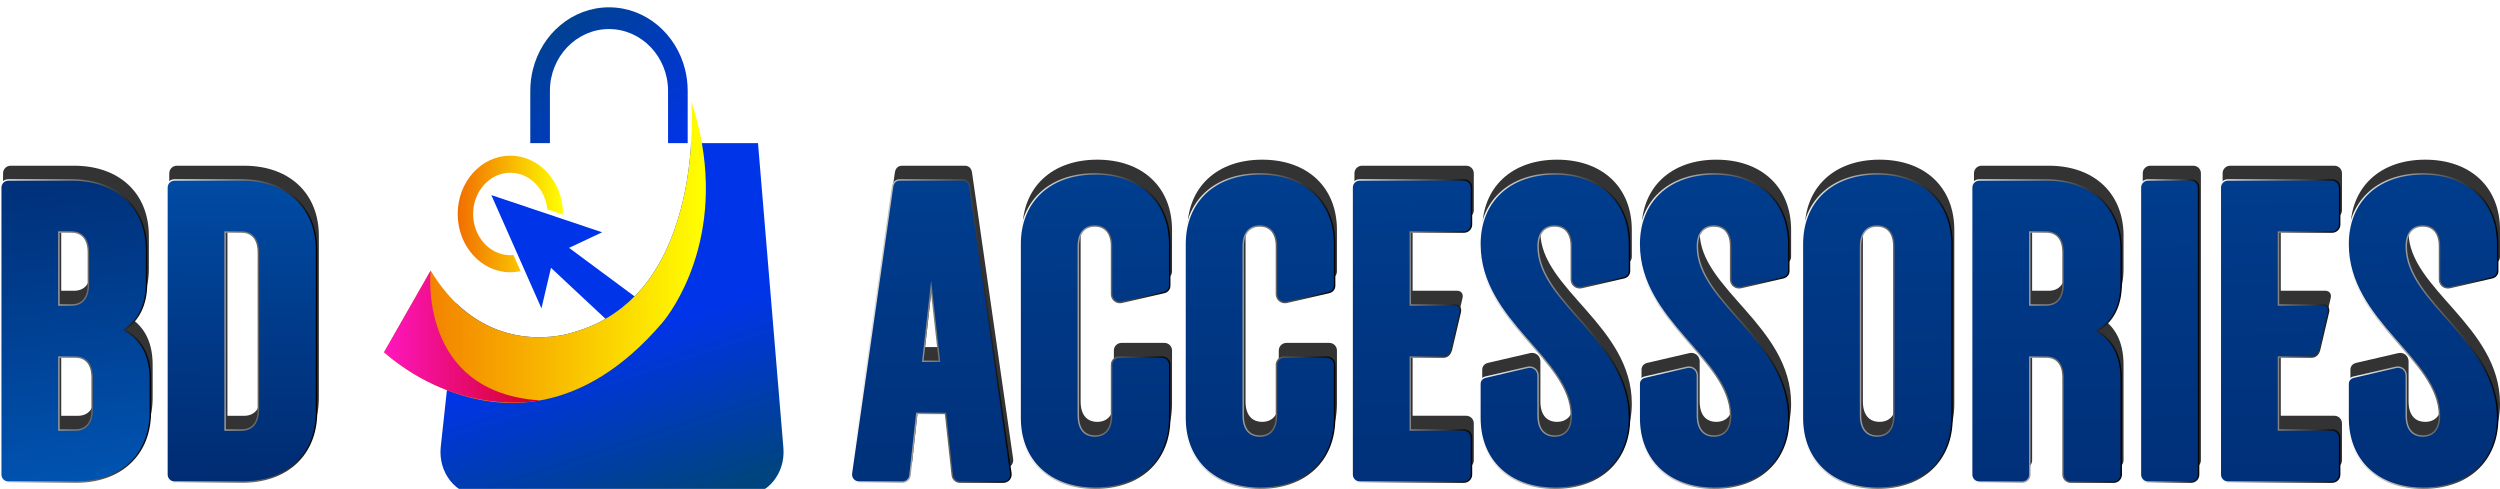
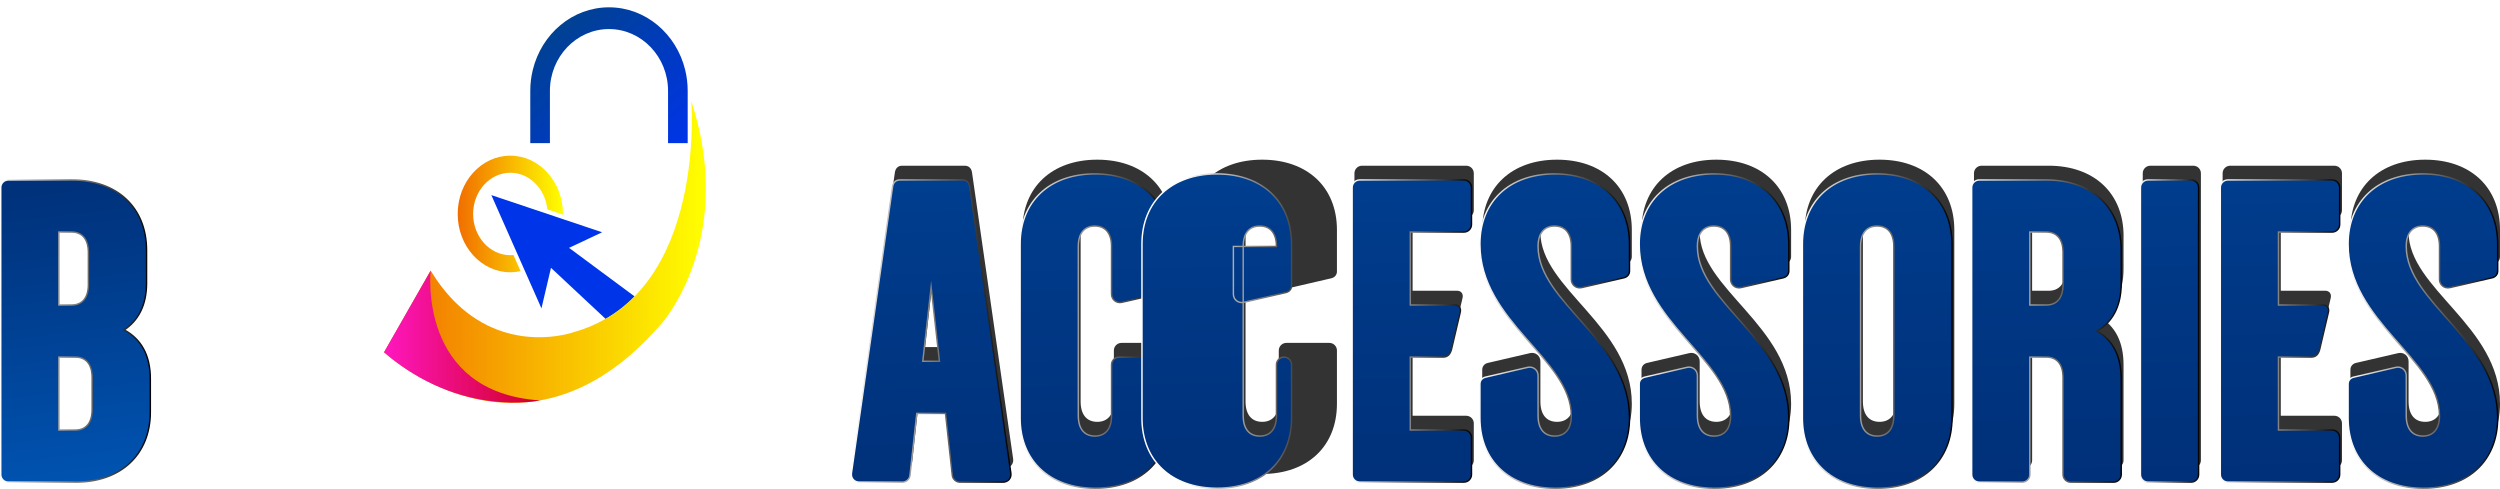
<svg xmlns="http://www.w3.org/2000/svg" xmlns:xlink="http://www.w3.org/1999/xlink" id="Layer_2" data-name="Layer 2" viewBox="0 0 1708.66 334.17">
  <defs>
    <style> .cls-1 { fill: url(#linear-gradient); } .cls-1, .cls-2, .cls-3, .cls-4, .cls-5, .cls-6, .cls-7 { stroke-width: 0px; } .cls-8 { fill: url(#linear-gradient-31); stroke: url(#linear-gradient-32); } .cls-8, .cls-9, .cls-10, .cls-11, .cls-12, .cls-13, .cls-14, .cls-15, .cls-16, .cls-17, .cls-18, .cls-19, .cls-20 { stroke-miterlimit: 10; } .cls-2 { fill: url(#linear-gradient-6); } .cls-3 { fill: url(#linear-gradient-5); } .cls-9 { fill: url(#linear-gradient-9); stroke: url(#linear-gradient-10); } .cls-10 { fill: url(#linear-gradient-19); stroke: url(#linear-gradient-20); } .cls-21 { filter: url(#drop-shadow-1); } .cls-4 { fill: #333; } .cls-11 { fill: url(#linear-gradient-7); stroke: url(#linear-gradient-8); } .cls-12 { fill: url(#linear-gradient-11); stroke: url(#linear-gradient-12); } .cls-13 { fill: url(#linear-gradient-21); stroke: url(#linear-gradient-22); } .cls-5 { fill: url(#linear-gradient-2); } .cls-14 { fill: url(#linear-gradient-23); stroke: url(#linear-gradient-24); } .cls-6 { fill: url(#linear-gradient-3); } .cls-15 { fill: url(#linear-gradient-27); stroke: url(#linear-gradient-28); } .cls-16 { fill: url(#linear-gradient-29); stroke: url(#linear-gradient-30); } .cls-17 { fill: url(#linear-gradient-15); stroke: url(#linear-gradient-16); } .cls-18 { fill: url(#linear-gradient-25); stroke: url(#linear-gradient-26); } .cls-19 { fill: url(#linear-gradient-13); stroke: url(#linear-gradient-14); } .cls-7 { fill: url(#linear-gradient-4); } .cls-20 { fill: url(#linear-gradient-17); stroke: url(#linear-gradient-18); } </style>
    <filter id="drop-shadow-1" filterUnits="userSpaceOnUse">
      <feOffset dx="5" dy="5" />
      <feGaussianBlur result="blur" stdDeviation="4" />
      <feFlood flood-color="#000" flood-opacity=".5" />
      <feComposite in2="blur" operator="in" />
      <feComposite in="SourceGraphic" />
    </filter>
    <linearGradient id="linear-gradient" x1="450.62" y1="340.65" x2="413.28" y2="227.48" gradientUnits="userSpaceOnUse">
      <stop offset="0" stop-color="#00447f" />
      <stop offset="1" stop-color="#0034e9" />
    </linearGradient>
    <linearGradient id="linear-gradient-2" x1="307.84" y1="141.23" x2="379.79" y2="141.23" gradientUnits="userSpaceOnUse">
      <stop offset="0" stop-color="#f16e00" />
      <stop offset="1" stop-color="#ff0" />
    </linearGradient>
    <linearGradient id="linear-gradient-3" x1="439.59" y1="344.31" x2="402.94" y2="233.24" xlink:href="#linear-gradient" />
    <linearGradient id="linear-gradient-4" x1="352.99" y1="-1.18" x2="450.16" y2="106.79" xlink:href="#linear-gradient" />
    <linearGradient id="linear-gradient-5" x1="257.47" y1="167.27" x2="477.44" y2="167.27" xlink:href="#linear-gradient-2" />
    <linearGradient id="linear-gradient-6" x1="257.47" y1="225.06" x2="364.15" y2="225.06" gradientUnits="userSpaceOnUse">
      <stop offset="0" stop-color="#ff17c0" />
      <stop offset="1" stop-color="#d00023" />
    </linearGradient>
    <linearGradient id="linear-gradient-7" x1="67.39" y1="380.56" x2="22.19" y2="23.86" gradientUnits="userSpaceOnUse">
      <stop offset="0" stop-color="#005cbf" />
      <stop offset=".6" stop-color="#003784" />
      <stop offset=".93" stop-color="#00276a" />
    </linearGradient>
    <linearGradient id="linear-gradient-8" x1="0" y1="226.26" x2="103.24" y2="226.26" gradientUnits="userSpaceOnUse">
      <stop offset="0" stop-color="#fff" />
      <stop offset="1" stop-color="#000" />
    </linearGradient>
    <linearGradient id="linear-gradient-9" x1="166.43" y1="21.05" x2="163.98" y2="393.63" xlink:href="#linear-gradient-7" />
    <linearGradient id="linear-gradient-10" x1="113.6" x2="216.84" xlink:href="#linear-gradient-8" />
    <linearGradient id="linear-gradient-11" x1="623.2" y1="-293.87" x2="641.53" y2="564.9" xlink:href="#linear-gradient-7" />
    <linearGradient id="linear-gradient-12" x1="581.35" x2="691.43" xlink:href="#linear-gradient-8" />
    <linearGradient id="linear-gradient-13" x1="737.19" y1="-296.31" x2="755.52" y2="562.68" xlink:href="#linear-gradient-7" />
    <linearGradient id="linear-gradient-14" x1="696.72" y1="226.26" x2="799.96" y2="226.26" xlink:href="#linear-gradient-8" />
    <linearGradient id="linear-gradient-15" x1="849.85" y1="-298.71" x2="868.18" y2="560.28" xlink:href="#linear-gradient-7" />
    <linearGradient id="linear-gradient-16" x1="809.43" y1="226.26" x2="912.67" y2="226.26" xlink:href="#linear-gradient-8" />
    <linearGradient id="linear-gradient-17" x1="953.66" y1="-300.92" x2="971.99" y2="557.85" xlink:href="#linear-gradient-7" />
    <linearGradient id="linear-gradient-18" x1="923.62" x2="1006.21" xlink:href="#linear-gradient-8" />
    <linearGradient id="linear-gradient-19" x1="1051.29" y1="-303.01" x2="1069.62" y2="555.98" xlink:href="#linear-gradient-7" />
    <linearGradient id="linear-gradient-20" x1="1010.96" y1="226.26" x2="1114.2" y2="226.26" xlink:href="#linear-gradient-8" />
    <linearGradient id="linear-gradient-21" x1="1160.11" y1="-305.33" x2="1178.44" y2="553.66" xlink:href="#linear-gradient-7" />
    <linearGradient id="linear-gradient-22" x1="1119.84" y1="226.26" x2="1223.08" y2="226.26" xlink:href="#linear-gradient-8" />
    <linearGradient id="linear-gradient-23" x1="1271.6" y1="-307.71" x2="1289.93" y2="551.28" xlink:href="#linear-gradient-7" />
    <linearGradient id="linear-gradient-24" x1="1231.37" y1="226.26" x2="1334.61" y2="226.26" xlink:href="#linear-gradient-8" />
    <linearGradient id="linear-gradient-25" x1="1386.76" y1="-310.17" x2="1405.08" y2="548.61" xlink:href="#linear-gradient-7" />
    <linearGradient id="linear-gradient-26" x1="1347.03" x2="1450.28" xlink:href="#linear-gradient-8" />
    <linearGradient id="linear-gradient-27" x1="1471.3" y1="-311.97" x2="1489.62" y2="546.81" xlink:href="#linear-gradient-7" />
    <linearGradient id="linear-gradient-28" x1="1462.4" x2="1503.16" xlink:href="#linear-gradient-8" />
    <linearGradient id="linear-gradient-29" x1="1546.77" y1="-313.58" x2="1565.09" y2="545.2" xlink:href="#linear-gradient-7" />
    <linearGradient id="linear-gradient-30" x1="1516.99" x2="1599.58" xlink:href="#linear-gradient-8" />
    <linearGradient id="linear-gradient-31" x1="1644.39" y1="-315.66" x2="1662.72" y2="543.32" xlink:href="#linear-gradient-7" />
    <linearGradient id="linear-gradient-32" x1="1604.33" y1="226.26" x2="1707.57" y2="226.26" xlink:href="#linear-gradient-8" />
  </defs>
  <g id="Layer_1-2" data-name="Layer 1">
    <g class="cls-21">
-       <path class="cls-1" d="M503.7,333.67h-180.81c-16.1,0-28.58-15.59-26.65-33.3l4.21-38.73,6.45-59.34c36.59,35.37,80.08,19.77,80.08,19.77,8.09-2.26,15.37-5.36,21.93-9.13,7.5-4.31,14.07-9.51,19.8-15.35,29.01-29.52,36.83-75.24,38.66-104.76h45.7l17.36,208.36c1.45,17.43-10.93,32.47-26.73,32.47Z" />
      <path class="cls-5" d="M343.81,169.42c-14.03,0-25.44-12.64-25.44-28.18s11.41-28.18,25.44-28.18c13.07,0,23.86,10.97,25.28,25.03l10.69,3.59c0-.15,0-.29,0-.44,0-22.01-16.11-39.85-35.98-39.85s-35.98,17.84-35.98,39.85,16.11,39.85,35.98,39.85c2.4,0,4.74-.26,7-.76l-4.88-11.02c-.7.06-1.41.11-2.13.11Z" />
      <path class="cls-6" d="M428.71,197.6c-5.73,5.83-12.3,11.03-19.8,15.35l-37.34-34.9-6.51,27.71-11.56-26.13-4.75-10.74-17.95-40.55,38.46,12.91,10.4,3.49,26.87,9.02-22.62,10.63,44.81,33.21Z" />
      <path class="cls-7" d="M465.01,57.12v35.72h-13.42v-35.72c0-23.3-18.11-42.26-40.37-42.26s-40.37,18.96-40.37,42.26v35.72h-13.42v-35.72c0-4.95.59-9.75,1.71-14.33,5.99-24.61,27.03-42.79,52.08-42.79s46.1,18.18,52.08,42.79c1.11,4.58,1.71,9.38,1.71,14.33Z" />
      <path class="cls-3" d="M447.63,215.62c-54.93,64.17-110.44,60.36-147.18,46.02-26.29-10.26-42.97-25.9-42.97-25.9l31.86-55.8c5.5,9.09,11.44,16.44,17.56,22.36,36.59,35.37,80.08,19.77,80.08,19.77,8.09-2.26,15.37-5.36,21.93-9.13,7.5-4.31,14.07-9.51,19.8-15.35,29.01-29.52,36.83-75.24,38.66-104.76,1.06-17.03.13-28.66.13-28.66,3.27,9.97,5.62,19.54,7.21,28.66,13.45,76.97-27.08,122.78-27.08,122.78Z" />
      <path class="cls-2" d="M289.33,179.95s-9.14,83.27,74.82,88.72c0,0-54.41,12.21-106.68-32.92l31.86-55.8Z" />
    </g>
-     <path class="cls-4" d="M101.75,161.28v22.46c0,15.23-5.68,25.56-15.23,32.01,11.36,6.2,17.81,17.04,17.81,33.57v22.46c0,29.17-20.14,48.02-51.12,48.02H7.25c-2.84,0-5.16-2.32-5.16-5.16V118.42c0-2.84,2.32-5.16,5.16-5.16h43.37c30.98,0,51.12,18.85,51.12,48.02ZM61.99,184.78v-21.95c0-9.3-4.39-13.94-11.36-13.94h-8.78v49.83h8.78c6.97,0,11.36-4.65,11.36-13.94ZM53.21,284.18c6.97,0,11.36-4.65,11.36-13.94v-21.95c0-9.3-4.39-13.94-11.36-13.94h-11.36v49.83h11.36Z" />
-     <path class="cls-4" d="M217.93,161.28v110.5c0,29.17-20.14,48.02-51.12,48.02h-45.96c-2.84,0-5.16-2.32-5.16-5.16V118.42c0-2.84,2.32-5.16,5.16-5.16h45.96c30.98,0,51.12,18.85,51.12,48.02ZM166.81,284.18c6.97,0,11.36-4.65,11.36-13.94v-107.4c0-9.3-4.39-13.94-11.36-13.94h-11.36v135.29h11.36Z" />
    <path class="cls-11" d="M100.16,171.01v22.46c0,15.23-5.68,25.56-15.23,32.01,11.36,6.2,17.81,17.04,17.81,33.57v22.46c0,29.17-20.14,48.02-51.12,48.02H5.66c-2.84,0-5.16-2.32-5.16-5.16v-196.22c0-2.84,2.32-5.16,5.16-5.16h43.37c30.98,0,51.12,18.85,51.12,48.02ZM60.4,194.51v-21.95c0-9.3-4.39-13.94-11.36-13.94h-8.78v49.83h8.78c6.97,0,11.36-4.65,11.36-13.94ZM51.62,293.91c6.97,0,11.36-4.65,11.36-13.94v-21.95c0-9.3-4.39-13.94-11.36-13.94h-11.36v49.83h11.36Z" />
-     <path class="cls-9" d="M216.34,171.01v110.5c0,29.17-20.14,48.02-51.12,48.02h-45.96c-2.84,0-5.16-2.32-5.16-5.16v-196.22c0-2.84,2.32-5.16,5.16-5.16h45.96c30.98,0,51.12,18.85,51.12,48.02ZM165.22,293.91c6.97,0,11.36-4.65,11.36-13.94v-107.4c0-9.3-4.39-13.94-11.36-13.94h-11.36v135.29h11.36Z" />
    <path class="cls-4" d="M611.64,117.65c.52-2.84,2.32-4.39,4.91-4.39h42.86c2.58,0,4.39,1.55,4.9,4.39l28.14,195.96c.52,3.61-2.07,6.2-5.42,6.2h-29.43c-2.58,0-4.9-2.07-5.16-4.65l-4.65-42.34h-19.62l-4.65,42.34c-.26,2.58-2.58,4.65-5.16,4.65h-29.43c-3.36,0-5.94-2.58-5.42-6.2l28.14-195.96ZM643.66,237.19l-5.68-50.6-5.68,50.6h11.36Z" />
    <path class="cls-4" d="M761.29,158.7c0-9.29-4.39-13.94-11.36-13.94s-11.36,4.65-11.36,13.94v115.67c0,9.3,4.39,13.94,11.36,13.94s11.36-4.65,11.36-13.94v-34.85c0-2.84,2.32-5.16,5.16-5.16h29.43c2.84,0,5.16,2.32,5.16,5.16v36.4c0,29.17-20.14,48.02-51.12,48.02s-51.12-18.85-51.12-48.02v-118.77c0-29.17,20.14-48.02,51.12-48.02s51.12,18.85,51.12,48.02v28.4c0,2.32-1.55,4.13-3.87,4.65l-28.92,6.71c-3.61.77-6.97-1.81-6.97-5.68v-32.53Z" />
    <path class="cls-4" d="M874,158.7c0-9.29-4.39-13.94-11.36-13.94s-11.36,4.65-11.36,13.94v115.67c0,9.3,4.39,13.94,11.36,13.94s11.36-4.65,11.36-13.94v-34.85c0-2.84,2.32-5.16,5.16-5.16h29.43c2.84,0,5.16,2.32,5.16,5.16v36.4c0,29.17-20.14,48.02-51.12,48.02s-51.12-18.85-51.12-48.02v-118.77c0-29.17,20.14-48.02,51.12-48.02s51.12,18.85,51.12,48.02v28.4c0,2.32-1.55,4.13-3.87,4.65l-28.92,6.71c-3.61.77-6.97-1.81-6.97-5.68v-32.53Z" />
    <path class="cls-4" d="M925.71,314.64V118.42c0-2.84,2.32-5.16,5.16-5.16h71.26c2.84,0,5.16,2.32,5.16,5.16v25.3c0,2.84-2.32,5.16-5.16,5.16h-36.66v49.83h30.47c2.84,0,4.39,2.32,3.61,5.16l-5.94,25.3c-.78,2.84-2.33,5.16-5.68,5.16h-22.46v49.83h36.66c2.84,0,5.16,2.32,5.16,5.16v25.3c0,2.84-2.32,5.16-5.16,5.16h-71.26c-2.84,0-5.16-2.32-5.16-5.16h0Z" />
    <path class="cls-4" d="M1064.17,288.31c6.97,0,11.36-4.65,11.36-13.94,0-38.73-62.48-64.03-62.48-117.22,0-29.17,20.14-48.02,51.12-48.02s51.12,18.85,51.12,48.02v18.33c0,2.32-1.55,4.13-3.87,4.65l-28.92,6.71c-3.61.77-6.97-1.81-6.97-5.68v-22.46c0-9.3-4.39-13.94-11.36-13.94s-11.36,4.65-11.36,13.94c0,38.73,62.48,64.03,62.48,117.22,0,29.17-20.14,48.02-51.12,48.02s-51.12-18.85-51.12-48.02v-23.24c0-2.32,1.55-4.13,3.87-4.65l28.92-6.71c3.61-.77,6.97,1.81,6.97,5.68v27.37c0,9.3,4.39,13.94,11.36,13.94Z" />
    <path class="cls-4" d="M1173.04,288.31c6.97,0,11.36-4.65,11.36-13.94,0-38.73-62.48-64.03-62.48-117.22,0-29.17,20.14-48.02,51.12-48.02s51.12,18.85,51.12,48.02v18.33c0,2.32-1.55,4.13-3.87,4.65l-28.92,6.71c-3.61.77-6.97-1.81-6.97-5.68v-22.46c0-9.3-4.39-13.94-11.36-13.94s-11.36,4.65-11.36,13.94c0,38.73,62.48,64.03,62.48,117.22,0,29.17-20.14,48.02-51.12,48.02s-51.12-18.85-51.12-48.02v-23.24c0-2.32,1.55-4.13,3.87-4.65l28.92-6.71c3.61-.77,6.97,1.81,6.97,5.68v27.37c0,9.3,4.39,13.94,11.36,13.94Z" />
    <path class="cls-4" d="M1284.58,109.13c30.98,0,51.12,18.85,51.12,48.02v118.77c0,29.17-20.14,48.02-51.12,48.02s-51.12-18.85-51.12-48.02v-118.77c0-29.17,20.14-48.02,51.12-48.02ZM1284.58,288.31c6.97,0,11.36-4.65,11.36-13.94v-115.67c0-9.3-4.39-13.94-11.36-13.94s-11.36,4.65-11.36,13.94v115.67c0,9.3,4.39,13.94,11.36,13.94Z" />
    <path class="cls-4" d="M1451.36,161.28v22.46c0,16.01-5.94,26.59-16.52,32.79,10.59,6.2,16.52,16.78,16.52,32.79v65.32c0,2.84-2.32,5.16-5.16,5.16h-29.43c-2.84,0-5.16-2.32-5.16-5.16v-66.35c0-9.3-4.39-13.94-11.36-13.94h-11.36v80.3c0,2.84-2.32,5.16-5.16,5.16h-29.43c-2.84,0-5.16-2.32-5.16-5.16V118.42c0-2.84,2.32-5.16,5.16-5.16h45.96c30.98,0,51.12,18.85,51.12,48.02h0ZM1411.6,184.78v-21.95c0-9.3-4.39-13.94-11.36-13.94h-11.36v49.83h11.36c6.97,0,11.36-4.65,11.36-13.94Z" />
    <path class="cls-4" d="M1464.49,118.42c0-2.84,2.32-5.16,5.16-5.16h29.43c2.84,0,5.16,2.32,5.16,5.16v196.22c0,2.84-2.32,5.16-5.16,5.16h-29.43c-2.84,0-5.16-2.32-5.16-5.16V118.42Z" />
    <path class="cls-4" d="M1519.08,314.64V118.42c0-2.84,2.32-5.16,5.16-5.16h71.26c2.84,0,5.16,2.32,5.16,5.16v25.3c0,2.84-2.32,5.16-5.16,5.16h-36.66v49.83h30.47c2.84,0,4.39,2.32,3.61,5.16l-5.94,25.3c-.77,2.84-2.32,5.16-5.68,5.16h-22.46v49.83h36.66c2.84,0,5.16,2.32,5.16,5.16v25.3c0,2.84-2.32,5.16-5.16,5.16h-71.26c-2.84,0-5.16-2.32-5.16-5.16h0Z" />
    <path class="cls-4" d="M1657.54,288.31c6.97,0,11.36-4.65,11.36-13.94,0-38.73-62.48-64.03-62.48-117.22,0-29.17,20.14-48.02,51.12-48.02s51.12,18.85,51.12,48.02v18.33c0,2.32-1.55,4.13-3.87,4.65l-28.92,6.71c-3.61.77-6.97-1.81-6.97-5.68v-22.46c0-9.3-4.39-13.94-11.36-13.94s-11.36,4.65-11.36,13.94c0,38.73,62.48,64.03,62.48,117.22,0,29.17-20.14,48.02-51.12,48.02s-51.12-18.85-51.12-48.02v-23.24c0-2.32,1.55-4.13,3.87-4.65l28.92-6.71c3.61-.77,6.97,1.81,6.97,5.68v27.37c0,9.3,4.39,13.94,11.36,13.94Z" />
    <path class="cls-12" d="M610.06,127.38c.52-2.84,2.32-4.39,4.91-4.39h42.86c2.58,0,4.39,1.55,4.9,4.39l28.14,195.96c.52,3.61-2.07,6.2-5.42,6.2h-29.43c-2.58,0-4.9-2.07-5.16-4.65l-4.65-42.34h-19.62l-4.65,42.34c-.26,2.58-2.58,4.65-5.16,4.65h-29.43c-3.36,0-5.94-2.58-5.42-6.2l28.14-195.96ZM642.07,246.92l-5.68-50.6-5.68,50.6h11.36Z" />
    <path class="cls-19" d="M759.7,168.43c0-9.29-4.39-13.94-11.36-13.94s-11.36,4.65-11.36,13.94v115.67c0,9.3,4.39,13.94,11.36,13.94s11.36-4.65,11.36-13.94v-34.85c0-2.84,2.32-5.16,5.16-5.16h29.43c2.84,0,5.16,2.32,5.16,5.16v36.4c0,29.17-20.14,48.02-51.12,48.02s-51.12-18.85-51.12-48.02v-118.77c0-29.17,20.14-48.02,51.12-48.02s51.12,18.85,51.12,48.02v28.4c0,2.32-1.55,4.13-3.87,4.65l-28.92,6.71c-3.61.77-6.97-1.81-6.97-5.68v-32.53Z" />
-     <path class="cls-17" d="M872.41,168.43c0-9.29-4.39-13.94-11.36-13.94s-11.36,4.65-11.36,13.94v115.67c0,9.3,4.39,13.94,11.36,13.94s11.36-4.65,11.36-13.94v-34.85c0-2.84,2.32-5.16,5.16-5.16h29.43c2.84,0,5.16,2.32,5.16,5.16v36.4c0,29.17-20.14,48.02-51.12,48.02s-51.12-18.85-51.12-48.02v-118.77c0-29.17,20.14-48.02,51.12-48.02s51.12,18.85,51.12,48.02v28.4c0,2.32-1.55,4.13-3.87,4.65l-28.92,6.71c-3.61.77-6.97-1.81-6.97-5.68v-32.53Z" />
+     <path class="cls-17" d="M872.41,168.43c0-9.29-4.39-13.94-11.36-13.94s-11.36,4.65-11.36,13.94v115.67c0,9.3,4.39,13.94,11.36,13.94s11.36-4.65,11.36-13.94v-34.85c0-2.84,2.32-5.16,5.16-5.16c2.84,0,5.16,2.32,5.16,5.16v36.4c0,29.17-20.14,48.02-51.12,48.02s-51.12-18.85-51.12-48.02v-118.77c0-29.17,20.14-48.02,51.12-48.02s51.12,18.85,51.12,48.02v28.4c0,2.32-1.55,4.13-3.87,4.65l-28.92,6.71c-3.61.77-6.97-1.81-6.97-5.68v-32.53Z" />
    <path class="cls-20" d="M924.12,324.37v-196.22c0-2.84,2.32-5.16,5.16-5.16h71.26c2.84,0,5.16,2.32,5.16,5.16v25.3c0,2.84-2.32,5.16-5.16,5.16h-36.66v49.83h30.47c2.84,0,4.39,2.32,3.61,5.16l-5.94,25.3c-.78,2.84-2.33,5.16-5.68,5.16h-22.46v49.83h36.66c2.84,0,5.16,2.32,5.16,5.16v25.3c0,2.84-2.32,5.16-5.16,5.16h-71.26c-2.84,0-5.16-2.32-5.16-5.16h0Z" />
    <path class="cls-10" d="M1062.58,298.04c6.97,0,11.36-4.65,11.36-13.94,0-38.73-62.48-64.03-62.48-117.22,0-29.17,20.14-48.02,51.12-48.02s51.12,18.85,51.12,48.02v18.33c0,2.32-1.55,4.13-3.87,4.65l-28.92,6.71c-3.61.77-6.97-1.81-6.97-5.68v-22.46c0-9.3-4.39-13.94-11.36-13.94s-11.36,4.65-11.36,13.94c0,38.73,62.48,64.03,62.48,117.22,0,29.17-20.14,48.02-51.12,48.02s-51.12-18.85-51.12-48.02v-23.24c0-2.32,1.55-4.13,3.87-4.65l28.92-6.71c3.61-.77,6.97,1.81,6.97,5.68v27.37c0,9.3,4.39,13.94,11.36,13.94Z" />
    <path class="cls-13" d="M1171.46,298.04c6.97,0,11.36-4.65,11.36-13.94,0-38.73-62.48-64.03-62.48-117.22,0-29.17,20.14-48.02,51.12-48.02s51.12,18.85,51.12,48.02v18.33c0,2.32-1.55,4.13-3.87,4.65l-28.92,6.71c-3.61.77-6.97-1.81-6.97-5.68v-22.46c0-9.3-4.39-13.94-11.36-13.94s-11.36,4.65-11.36,13.94c0,38.73,62.48,64.03,62.48,117.22,0,29.17-20.14,48.02-51.12,48.02s-51.12-18.85-51.12-48.02v-23.24c0-2.32,1.55-4.13,3.87-4.65l28.92-6.71c3.61-.77,6.97,1.81,6.97,5.68v27.37c0,9.3,4.39,13.94,11.36,13.94Z" />
    <path class="cls-14" d="M1282.99,118.86c30.98,0,51.12,18.85,51.12,48.02v118.77c0,29.17-20.14,48.02-51.12,48.02s-51.12-18.85-51.12-48.02v-118.77c0-29.17,20.14-48.02,51.12-48.02ZM1282.99,298.04c6.97,0,11.36-4.65,11.36-13.94v-115.67c0-9.3-4.39-13.94-11.36-13.94s-11.36,4.65-11.36,13.94v115.67c0,9.3,4.39,13.94,11.36,13.94Z" />
    <path class="cls-18" d="M1449.77,171.01v22.46c0,16.01-5.94,26.59-16.52,32.79,10.59,6.2,16.52,16.78,16.52,32.79v65.32c0,2.84-2.32,5.16-5.16,5.16h-29.43c-2.84,0-5.16-2.32-5.16-5.16v-66.35c0-9.3-4.39-13.94-11.36-13.94h-11.36v80.3c0,2.84-2.32,5.16-5.16,5.16h-29.43c-2.84,0-5.16-2.32-5.16-5.16v-196.22c0-2.84,2.32-5.16,5.16-5.16h45.96c30.98,0,51.12,18.85,51.12,48.02h0ZM1410.02,194.51v-21.95c0-9.3-4.39-13.94-11.36-13.94h-11.36v49.83h11.36c6.97,0,11.36-4.65,11.36-13.94Z" />
    <path class="cls-15" d="M1462.9,128.15c0-2.84,2.32-5.16,5.16-5.16h29.43c2.84,0,5.16,2.32,5.16,5.16v196.22c0,2.84-2.32,5.16-5.16,5.16h-29.43c-2.84,0-5.16-2.32-5.16-5.16v-196.22Z" />
    <path class="cls-16" d="M1517.49,324.37v-196.22c0-2.84,2.32-5.16,5.16-5.16h71.26c2.84,0,5.16,2.32,5.16,5.16v25.3c0,2.84-2.32,5.16-5.16,5.16h-36.66v49.83h30.47c2.84,0,4.39,2.32,3.61,5.16l-5.94,25.3c-.77,2.84-2.32,5.16-5.68,5.16h-22.46v49.83h36.66c2.84,0,5.16,2.32,5.16,5.16v25.3c0,2.84-2.32,5.16-5.16,5.16h-71.26c-2.84,0-5.16-2.32-5.16-5.16h0Z" />
    <path class="cls-8" d="M1655.95,298.04c6.97,0,11.36-4.65,11.36-13.94,0-38.73-62.48-64.03-62.48-117.22,0-29.17,20.14-48.02,51.12-48.02s51.12,18.85,51.12,48.02v18.33c0,2.32-1.55,4.13-3.87,4.65l-28.92,6.71c-3.61.77-6.97-1.81-6.97-5.68v-22.46c0-9.3-4.39-13.94-11.36-13.94s-11.36,4.65-11.36,13.94c0,38.73,62.48,64.03,62.48,117.22,0,29.17-20.14,48.02-51.12,48.02s-51.12-18.85-51.12-48.02v-23.24c0-2.32,1.55-4.13,3.87-4.65l28.92-6.71c3.61-.77,6.97,1.81,6.97,5.68v27.37c0,9.3,4.39,13.94,11.36,13.94Z" />
  </g>
</svg>